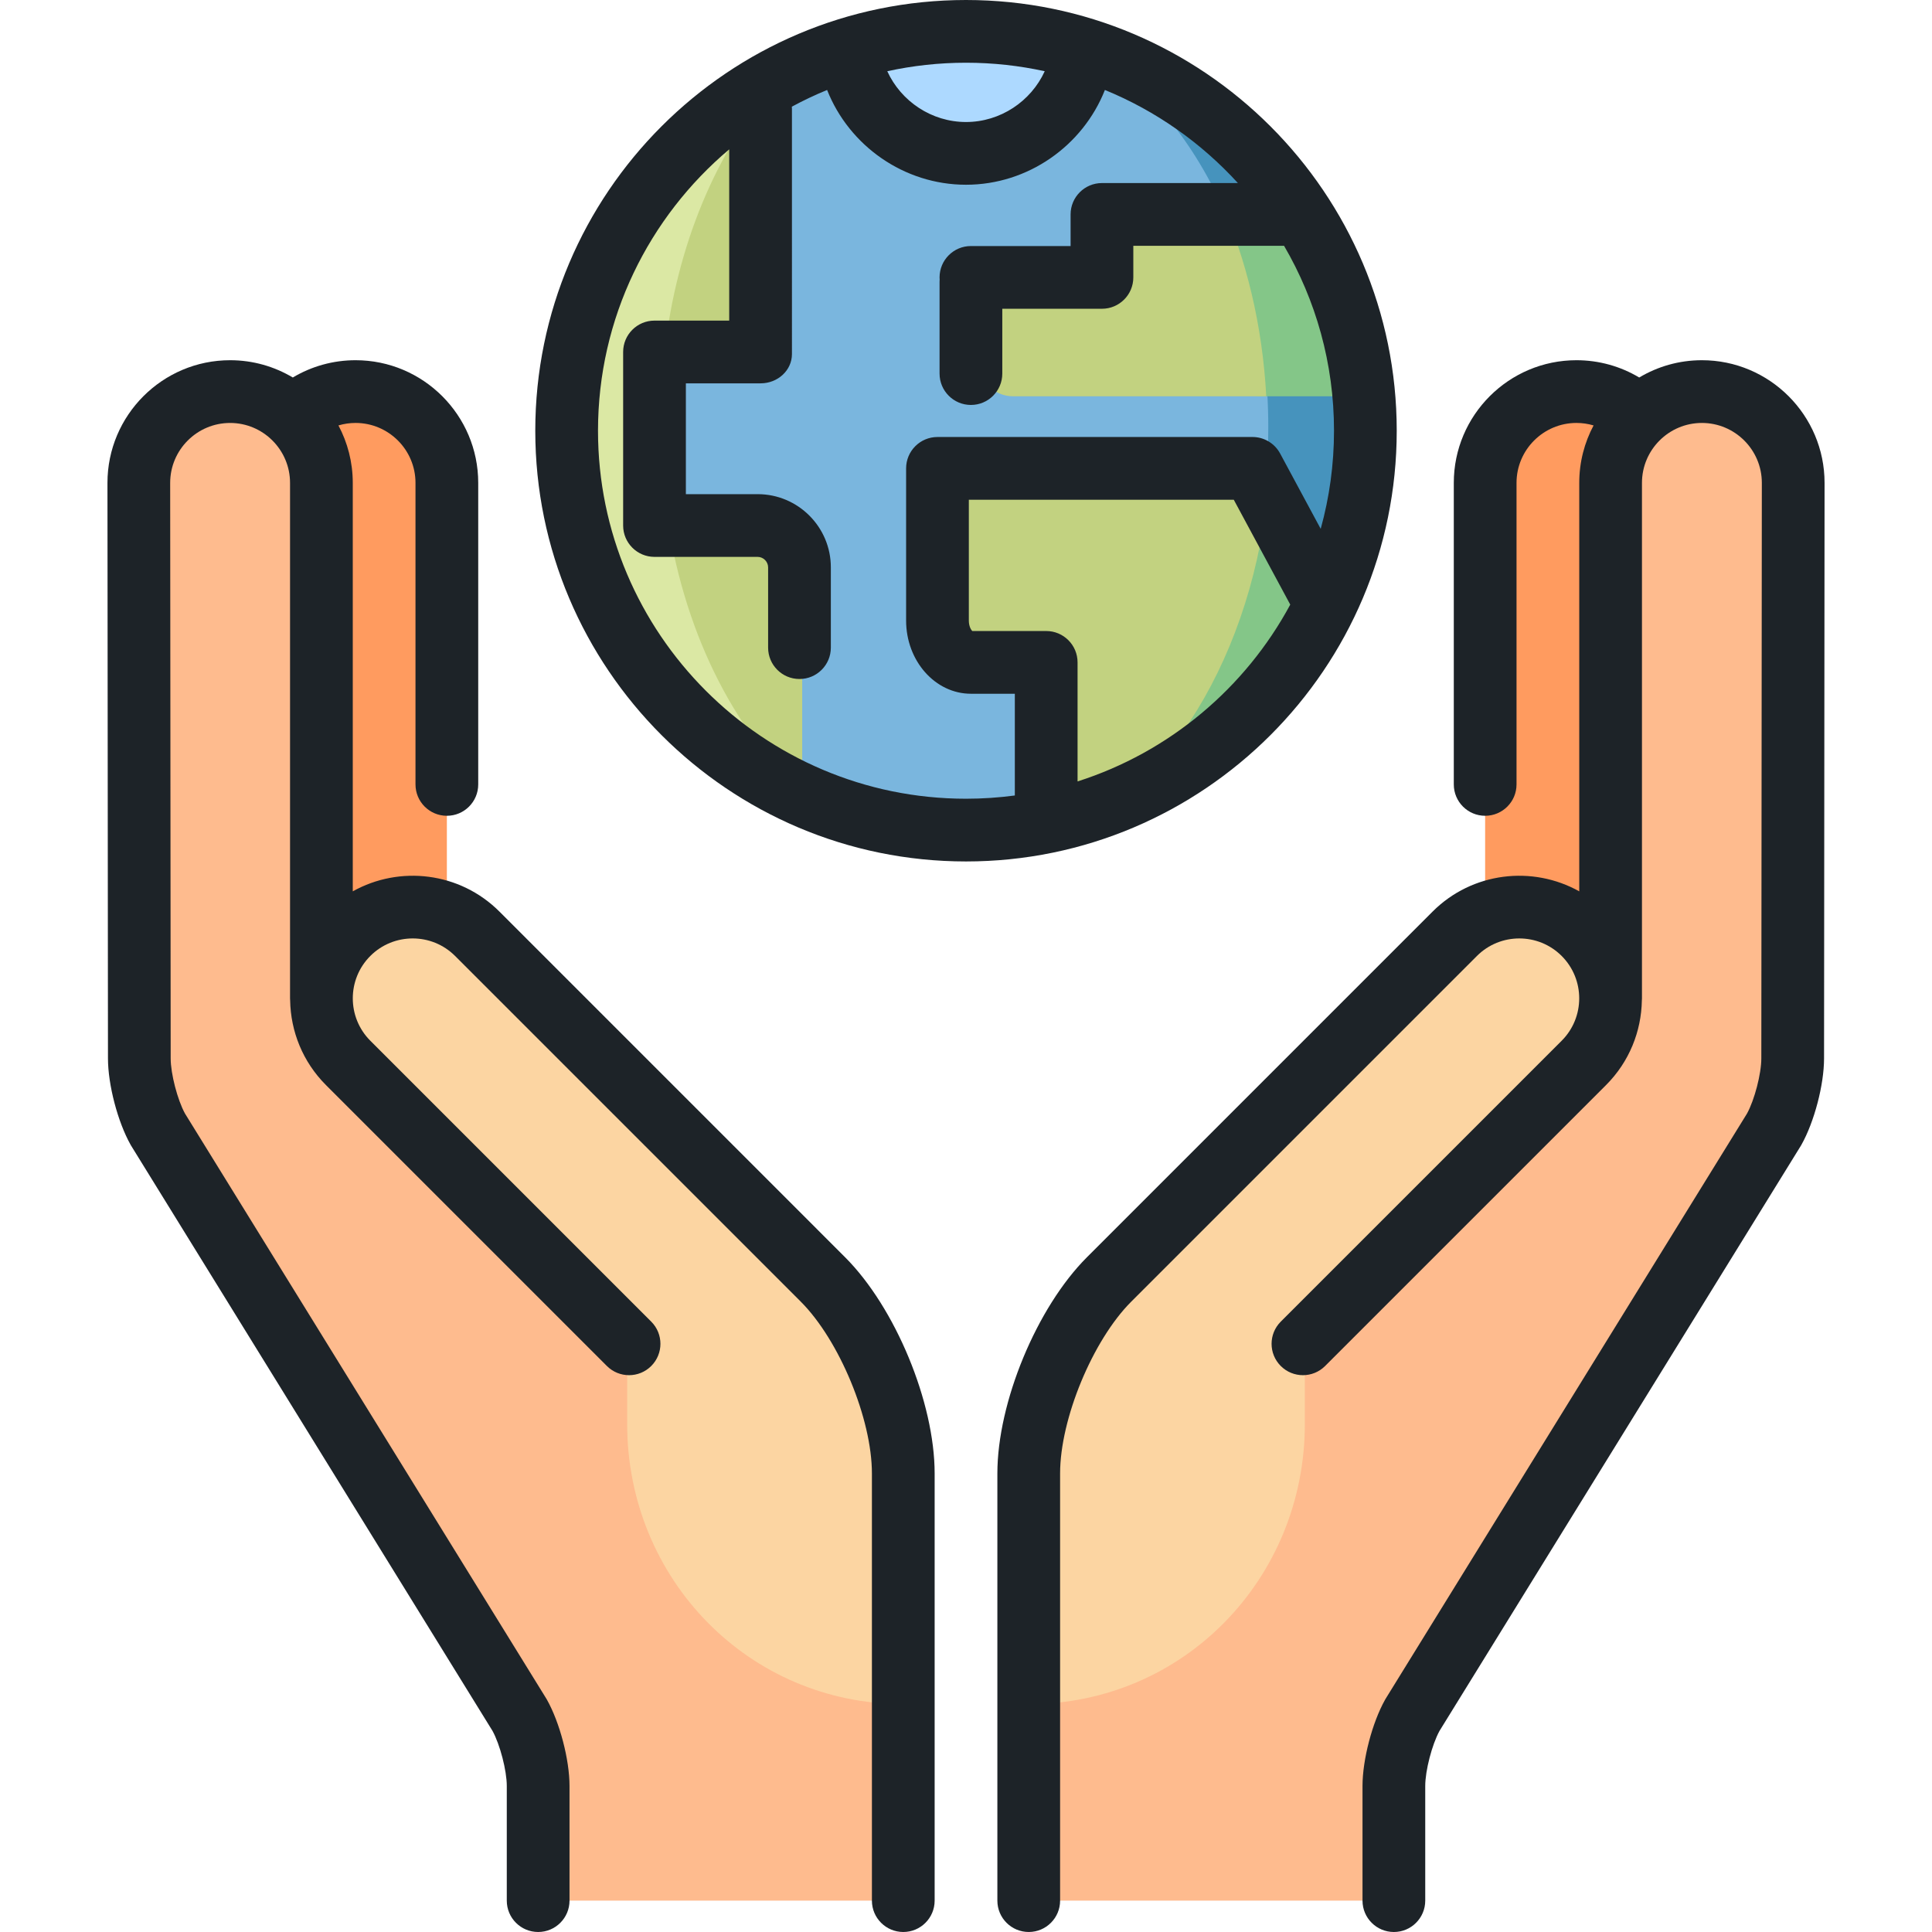
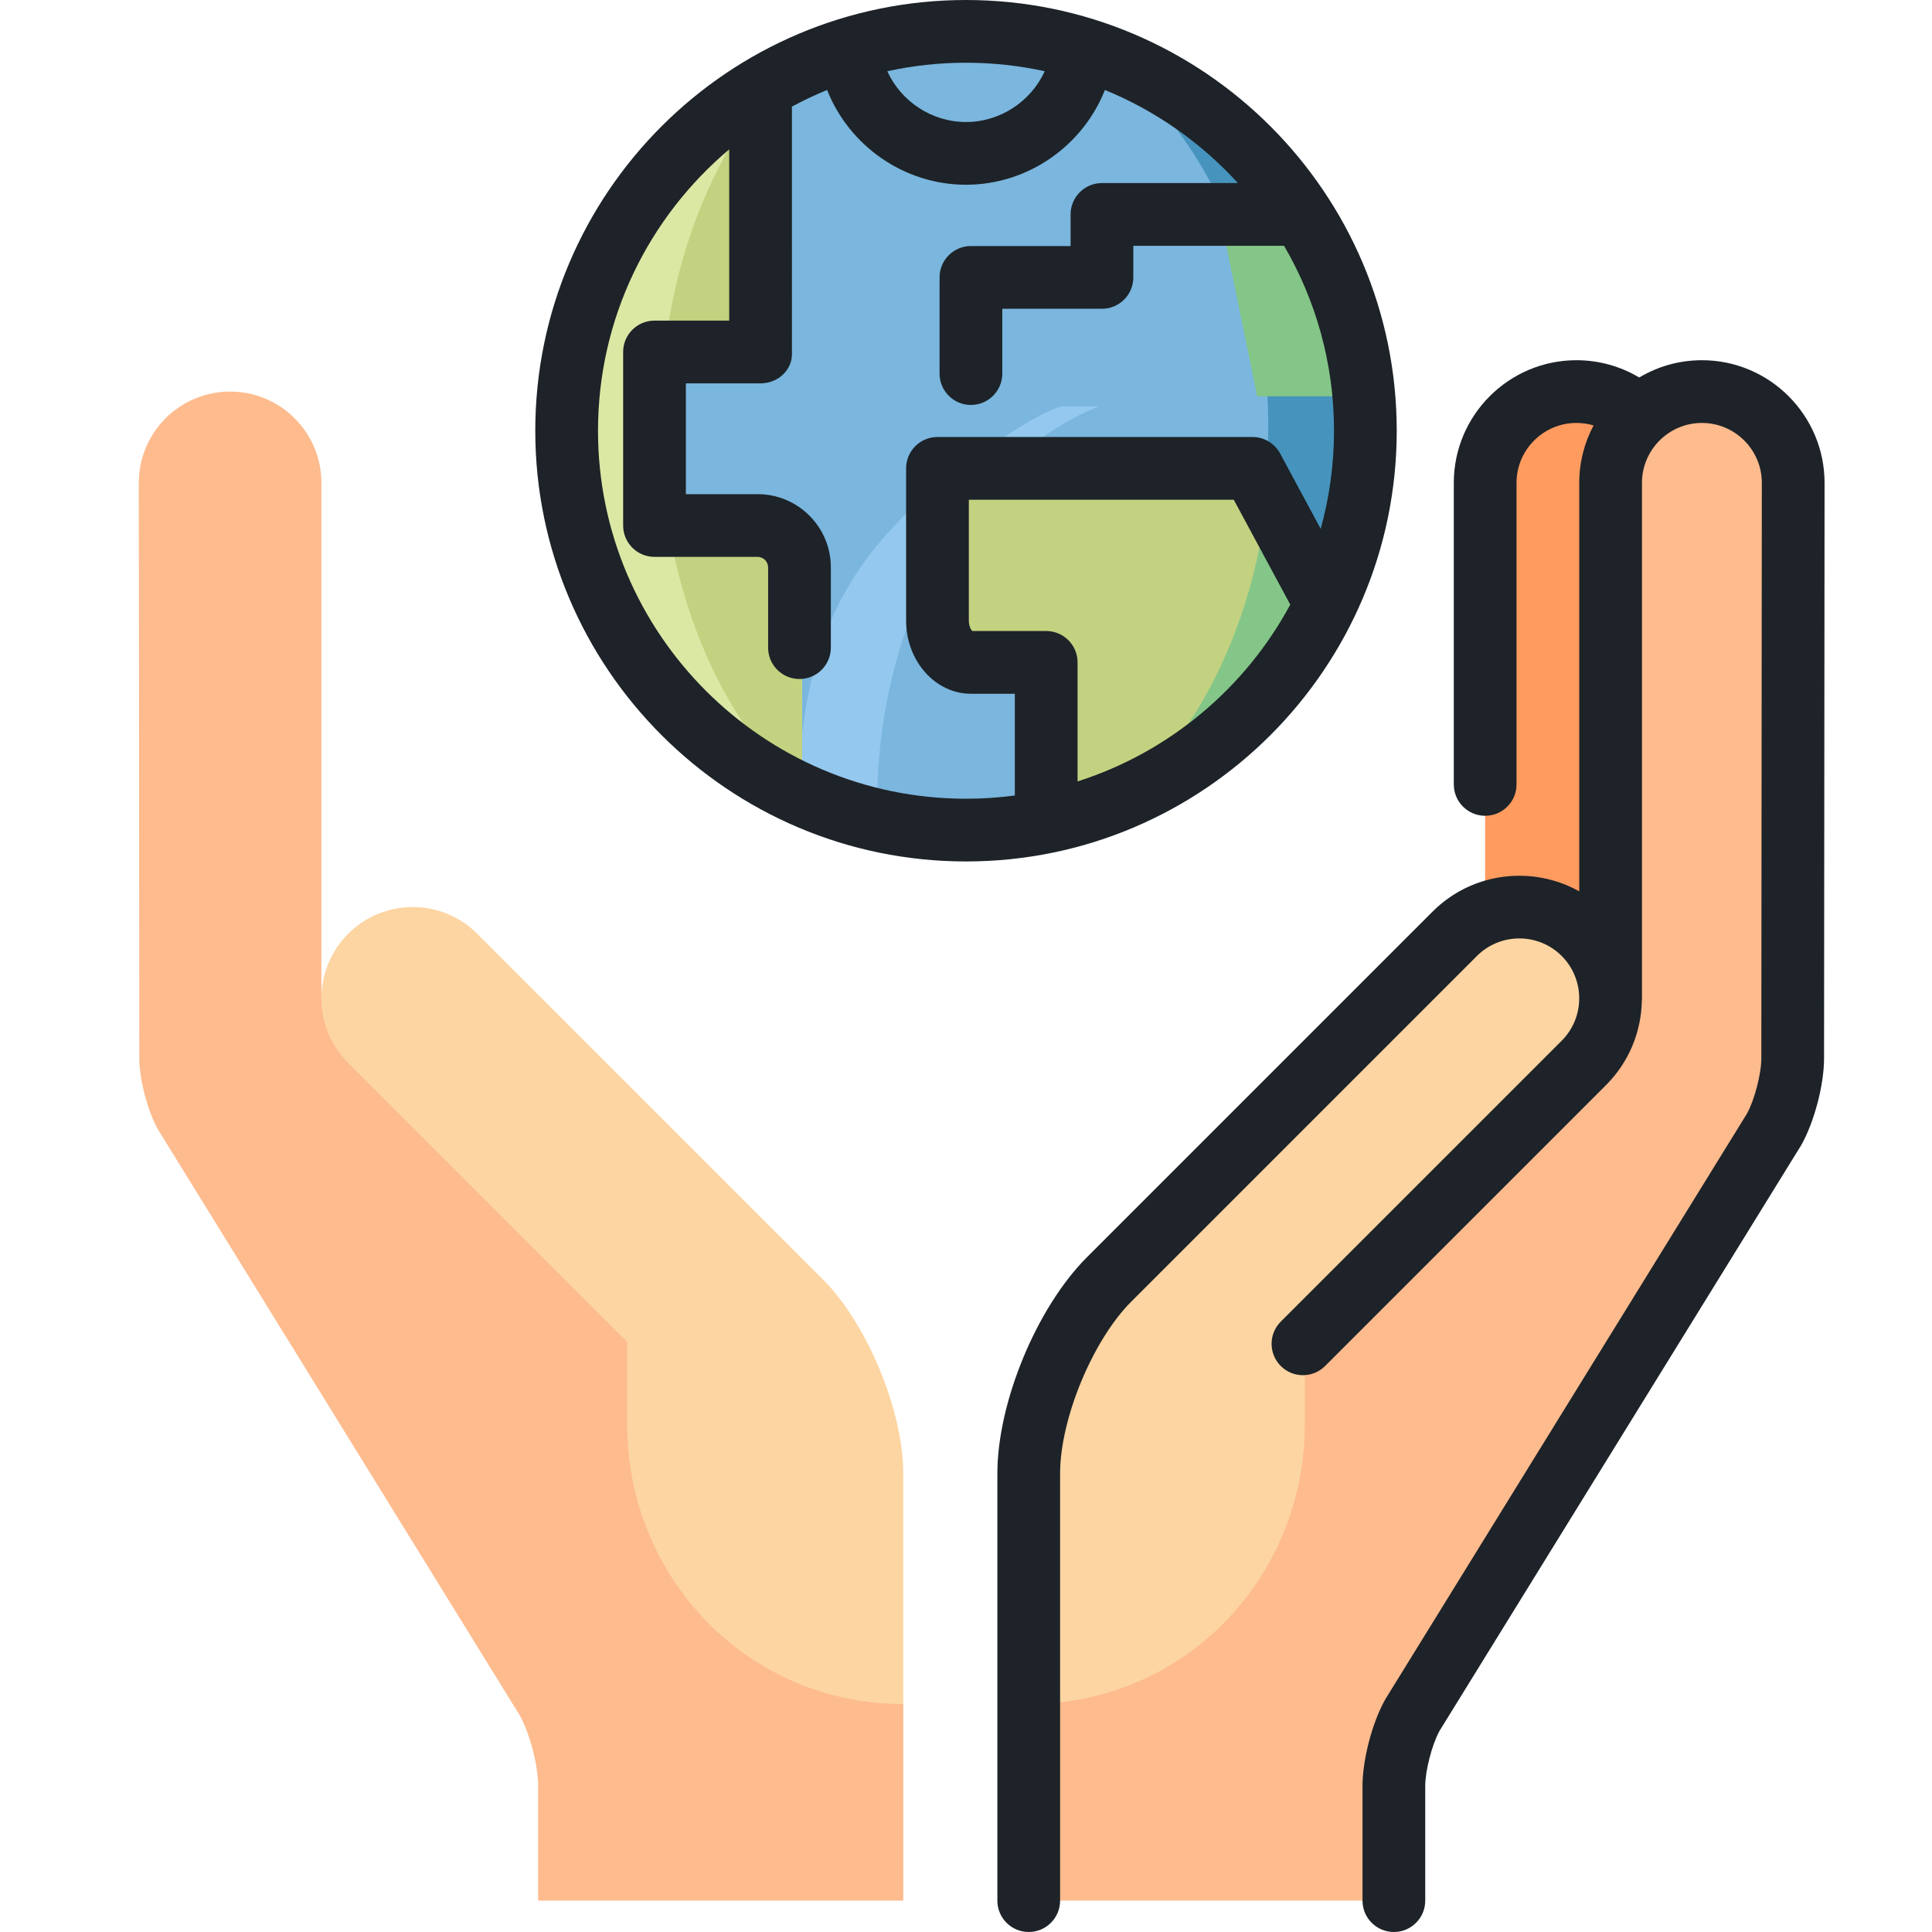
<svg xmlns="http://www.w3.org/2000/svg" height="800px" width="800px" version="1.1" id="Layer_1" viewBox="0 0 512 512" xml:space="preserve">
  <path style="fill:#7AB6DE;" d="M282.931,11.426c33.169,13.343,65.053,54.1,65.053,102.324c0,37.58-14.662,70.632-36.826,89.706  l-7.547,5.743c-10.384,6.967-33.147,11.059-45.526,11.475c-0.687,0.021-1.385,0.031-2.083,0.031  c-44.684,0-91.983-47.88-91.983-106.954c0-48.223,31.884-88.979,65.053-102.324h53.86V11.426z" />
  <g>
    <path style="fill:#4693BD;" d="M361.005,117.472c0,26.597-15.292,52.482-24.37,64.277c-11.176,14.522-35.42,22.199-35.42,22.199   c21-19.289,34.891-52.709,34.891-90.708c0-48.762-22.858-89.973-54.284-103.466c0,0,38.736,10.452,62.005,45.084   C352.073,67.129,361.005,89.766,361.005,117.472z" />
    <path style="fill:#4693BD;" d="M292.528,215.461l-11.803,9.597c-7.314,1.607-14.883,2.527-22.641,2.649   C270.463,227.264,282.144,222.897,292.528,215.461z" />
  </g>
-   <path style="fill:#94C8EF;" d="M255.791,219.429c-15.663,1.713-31.264,0.791-44.286-6.052  c-25.521-13.413-59.954-40.754-59.367-98.873c0.438-43.294,12.542-67.643,46.22-91.797c5.178-3.714,17.224-12.084,23.483-13.886  h9.963c-34,13.782-58.73,55.877-58.73,105.683C173.075,175.517,220.327,223.307,255.791,219.429z" />
-   <path style="fill:#ADD9FF;" d="M256.001,6.095c11.492,0,22.43,3.38,32.327,9.486c-4.1,13.975-17.011,24.193-32.327,24.193  s-28.227-10.218-32.327-24.193C233.571,9.475,244.509,6.095,256.001,6.095z" />
+   <path style="fill:#94C8EF;" d="M255.791,219.429c-15.663,1.713-31.264,0.791-44.286-6.052  c0.438-43.294,12.542-67.643,46.22-91.797c5.178-3.714,17.224-12.084,23.483-13.886  h9.963c-34,13.782-58.73,55.877-58.73,105.683C173.075,175.517,220.327,223.307,255.791,219.429z" />
  <g>
    <path style="fill:#84C688;" d="M347.754,53.561h-25.149l10.549,51.466h29.488C361.409,86.231,356.125,68.71,347.754,53.561z" />
    <path style="fill:#84C688;" d="M337.896,126.962c-1.093-2.041-2.979-3.505-5.164-4.083l-52.017,92.489v2.536   c32.997-7.268,60.243-29.905,73.83-60.027L337.896,126.962z" />
  </g>
  <g>
-     <path style="fill:#C2D280;" d="M335.572,105.026h-67.048c-5.035,0-9.092-4.012-9.092-8.966v-8.378   c-2.214-1.64-3.642-4.233-3.642-7.159c0-4.954,4.068-8.966,9.092-8.966h28.883v-9.043c0-4.943,4.079-8.954,9.092-8.954h20.689   C330.301,68.71,334.571,86.231,335.572,105.026z" />
    <path style="fill:#C2D280;" d="M334.297,122.559c0.798,0,1.585,0.111,2.338,0.321c-2.671,46.789-25.323,85.599-55.921,99.43   v-39.508h-12.545c-10.218,0-18.53-9.387-18.53-20.923v-30.354c0-4.954,4.012-8.966,8.966-8.966L334.297,122.559L334.297,122.559z" />
  </g>
-   <path style="fill:#FF9B5F;" d="M94.228,103.773c-13.363,0-24.195,10.833-24.195,24.195v158.767h48.391V127.968  C118.423,114.605,107.59,103.773,94.228,103.773z" />
  <path style="fill:#FEBB8E;" d="M85.176,264.571V127.968c0-13.363-10.833-24.195-24.196-24.195s-24.195,10.833-24.195,24.195  l0.135,152.541c0.004,5.522,2.223,13.978,4.929,18.791l95.843,155.205c2.706,4.813,4.919,13.27,4.919,18.791v30.393h96.766v-52.087  l-40.561-99.186L85.176,264.571z" />
  <path style="fill:#FCD5A2;" d="M239.379,390.48c0-16.566-9.584-39.703-21.297-51.417l-91.601-91.601  c-9.449-9.449-24.769-9.449-34.218,0c-9.449,9.449-9.449,24.769,0,34.218l73.942,73.942v21.73c0,41.008,32.166,74.251,73.174,74.251  L239.379,390.48L239.379,390.48z" />
  <path style="fill:#FF9B5F;" d="M417.774,103.773c13.363,0,24.195,10.833,24.195,24.195v158.767h-48.391V127.968  C393.579,114.605,404.412,103.773,417.774,103.773z" />
  <path style="fill:#FEBB8E;" d="M426.826,264.571V127.968c0-13.363,10.833-24.195,24.196-24.195  c13.363,0,24.195,10.833,24.195,24.195l-0.135,152.541c-0.004,5.522-2.223,13.978-4.929,18.791L374.31,454.504  c-2.706,4.813-4.921,13.27-4.921,18.791v30.393h-96.766v-52.087l40.561-99.186L426.826,264.571z" />
  <path style="fill:#FCD5A2;" d="M272.623,390.48c0-16.566,9.584-39.703,21.298-51.417l91.601-91.601  c9.449-9.449,24.769-9.449,34.218,0c9.449,9.449,9.449,24.769,0,34.218l-73.942,73.942v21.73c0,41.008-32.166,74.251-73.174,74.251  V390.48H272.623z" />
  <path style="fill:#DBE8A4;" d="M179.096,133.908h-10.809V96.683h10.416l26.881-65.405l0.01-12.55  c-34.846,17.391-58.769,53.391-58.769,94.986c0,44.315,27.169,82.292,65.765,98.18v-8.613L179.096,133.908z" />
  <g>
    <path style="fill:#C2D280;" d="M212.592,156.227v53.705c-18.408-16.535-31.751-43.298-36.028-74.617h15.105   C203.205,135.314,212.592,144.69,212.592,156.227z" />
    <path style="fill:#C2D280;" d="M205.056,22.708l-0.055,66.161c0,4.954-4.012,8.966-8.966,8.966c-3.436,0-6.428-1.95-7.935-4.776   h-11.958C179.367,64.776,189.962,39.985,205.056,22.708z" />
  </g>
  <g>
-     <path style="fill:#1D2328;" d="M132.358,241.584c-10.513-10.513-26.491-12.297-38.87-5.368V127.968   c0-5.498-1.378-10.679-3.797-15.224c1.456-0.433,2.981-0.661,4.536-0.661c8.758,0,15.883,7.125,15.883,15.883v79.913   c0,4.59,3.721,8.312,8.312,8.312s8.312-3.721,8.312-8.312v-79.913c0-17.924-14.583-32.506-32.506-32.506   c-5.929,0-11.645,1.601-16.634,4.58c-4.865-2.905-10.546-4.58-16.612-4.58c-17.924,0-32.506,14.582-32.506,32.514l0.135,152.541   c0.006,6.962,2.583,16.787,5.994,22.856c0.055,0.1,0.114,0.197,0.174,0.295l95.743,155.042c1.988,3.626,3.78,10.521,3.78,14.586   v30.394c0,4.59,3.721,8.312,8.312,8.312c4.59,0,8.312-3.721,8.312-8.312v-30.393c0-6.964-2.573-16.793-5.986-22.864   c-0.057-0.1-0.114-0.197-0.174-0.295L49.021,295.096c-1.989-3.627-3.786-10.527-3.789-14.594l-0.135-152.533   c0-8.758,7.126-15.883,15.883-15.883s15.884,7.125,15.884,15.883v136.602c0,0.195,0.016,0.387,0.029,0.578   c0.144,8.13,3.301,16.217,9.492,22.407l74.447,74.446c3.246,3.246,8.509,3.246,11.754,0c3.246-3.246,3.246-8.508,0-11.754   l-74.447-74.446c-6.193-6.193-6.193-16.27,0-22.463s16.27-6.193,22.464,0l91.601,91.601c10.224,10.224,18.863,31.079,18.863,45.539   v113.207c0,4.59,3.721,8.312,8.312,8.312c4.59,0,8.312-3.721,8.312-8.312V390.48c0-18.82-10.424-43.987-23.733-57.294   L132.358,241.584z" />
    <path style="fill:#1D2328;" d="M451.022,95.461c-6.066,0-11.747,1.675-16.612,4.58c-4.988-2.979-10.705-4.58-16.634-4.58   c-17.924,0-32.506,14.582-32.506,32.506v79.913c0,4.59,3.721,8.312,8.312,8.312s8.312-3.721,8.312-8.312v-79.913   c0-8.758,7.126-15.883,15.883-15.883c1.555,0,3.08,0.227,4.536,0.661c-2.419,4.545-3.797,9.726-3.797,15.224v108.248   c-12.378-6.928-28.356-5.144-38.87,5.369l-91.601,91.601c-13.308,13.308-23.733,38.474-23.733,57.294v113.206   c0,4.59,3.721,8.312,8.312,8.312s8.312-3.721,8.312-8.312V390.48c0-14.46,8.639-35.315,18.863-45.539l91.601-91.601   c6.193-6.193,16.27-6.193,22.463,0c6.193,6.193,6.193,16.27,0,22.463l-74.447,74.446c-3.246,3.246-3.246,8.508,0,11.754   c3.246,3.246,8.509,3.246,11.754,0l74.447-74.446c6.191-6.191,9.348-14.277,9.492-22.407c0.013-0.192,0.029-0.383,0.029-0.578   V127.968c0-8.758,7.126-15.883,15.883-15.883s15.884,7.125,15.884,15.876l-0.135,152.541c-0.003,4.067-1.801,10.967-3.789,14.594   l-95.743,155.042c-0.06,0.096-0.117,0.195-0.174,0.295c-3.412,6.071-5.986,15.901-5.986,22.864v30.392   c0,4.59,3.721,8.312,8.312,8.312c4.59,0,8.312-3.721,8.312-8.312v-30.393c0-4.065,1.792-10.96,3.78-14.586l95.743-155.042   c0.06-0.096,0.119-0.195,0.174-0.295c3.411-6.07,5.989-15.895,5.994-22.856l0.135-152.547   C483.529,110.043,468.945,95.461,451.022,95.461z" />
    <path style="fill:#1D2328;" d="M370.148,114.147C370.148,51.207,318.942,0,256.001,0S141.854,51.207,141.854,114.147   s51.207,114.147,114.147,114.147S370.148,177.088,370.148,114.147z M256.001,16.623c7.159,0,14.139,0.782,20.863,2.254   c-3.647,7.976-11.751,13.457-20.863,13.457c-9.113,0-17.216-5.482-20.863-13.457C241.862,17.406,248.842,16.623,256.001,16.623z    M158.477,114.147c0-29.89,13.528-56.667,34.771-74.568v45.385h-19.798c-4.59,0-8.312,3.721-8.312,8.312v45.991   c0,4.59,3.721,8.312,8.312,8.312h27.337c1.502,0,2.771,1.269,2.771,2.771v21.281c0,4.59,3.721,8.312,8.312,8.312   c4.59,0,8.312-3.721,8.312-8.312V150.35c0-10.694-8.701-19.394-19.394-19.394h-19.025v-29.368h19.798   c4.59,0,8.312-3.47,8.312-7.749V28.805c0-0.181-0.016-0.357-0.029-0.534c3.025-1.632,6.143-3.116,9.349-4.427   c5.841,14.785,20.38,25.115,36.81,25.115c16.428,0,30.968-10.33,36.809-25.115c13.529,5.534,25.54,14.03,35.242,24.667H292.03   c-4.59,0-8.312,3.721-8.312,8.312v8.379h-26.412c-4.59,0-8.312,3.721-8.312,8.312c0,0.187,0.016,0.37,0.028,0.554   c-0.012,0.184-0.028,0.367-0.028,0.554v24.381c0,4.59,3.721,8.312,8.312,8.312c4.59,0,8.312-3.721,8.312-8.312V81.825h26.412   c4.59,0,8.312-3.721,8.312-8.312v-8.379h39.945c8.414,14.408,13.239,31.157,13.239,49.013c0,9.003-1.232,17.723-3.526,26.005   l-10.754-19.971c-1.45-2.692-4.26-4.371-7.319-4.371H248.44c-4.59,0-8.312,3.721-8.312,8.312v40.335   c0,10.693,7.705,19.394,17.177,19.394h11.636v26.961c-4.236,0.564-8.554,0.86-12.941,0.86   C202.227,211.671,158.477,167.922,158.477,114.147z M285.565,207.085v-31.548c0-4.59-3.721-8.312-8.312-8.312H257.65   c-0.326-0.328-0.899-1.278-0.899-2.771v-32.022h70.211l12.012,22.306l2.957,5.49C330.028,182.333,309.846,199.344,285.565,207.085z   " />
  </g>
</svg>